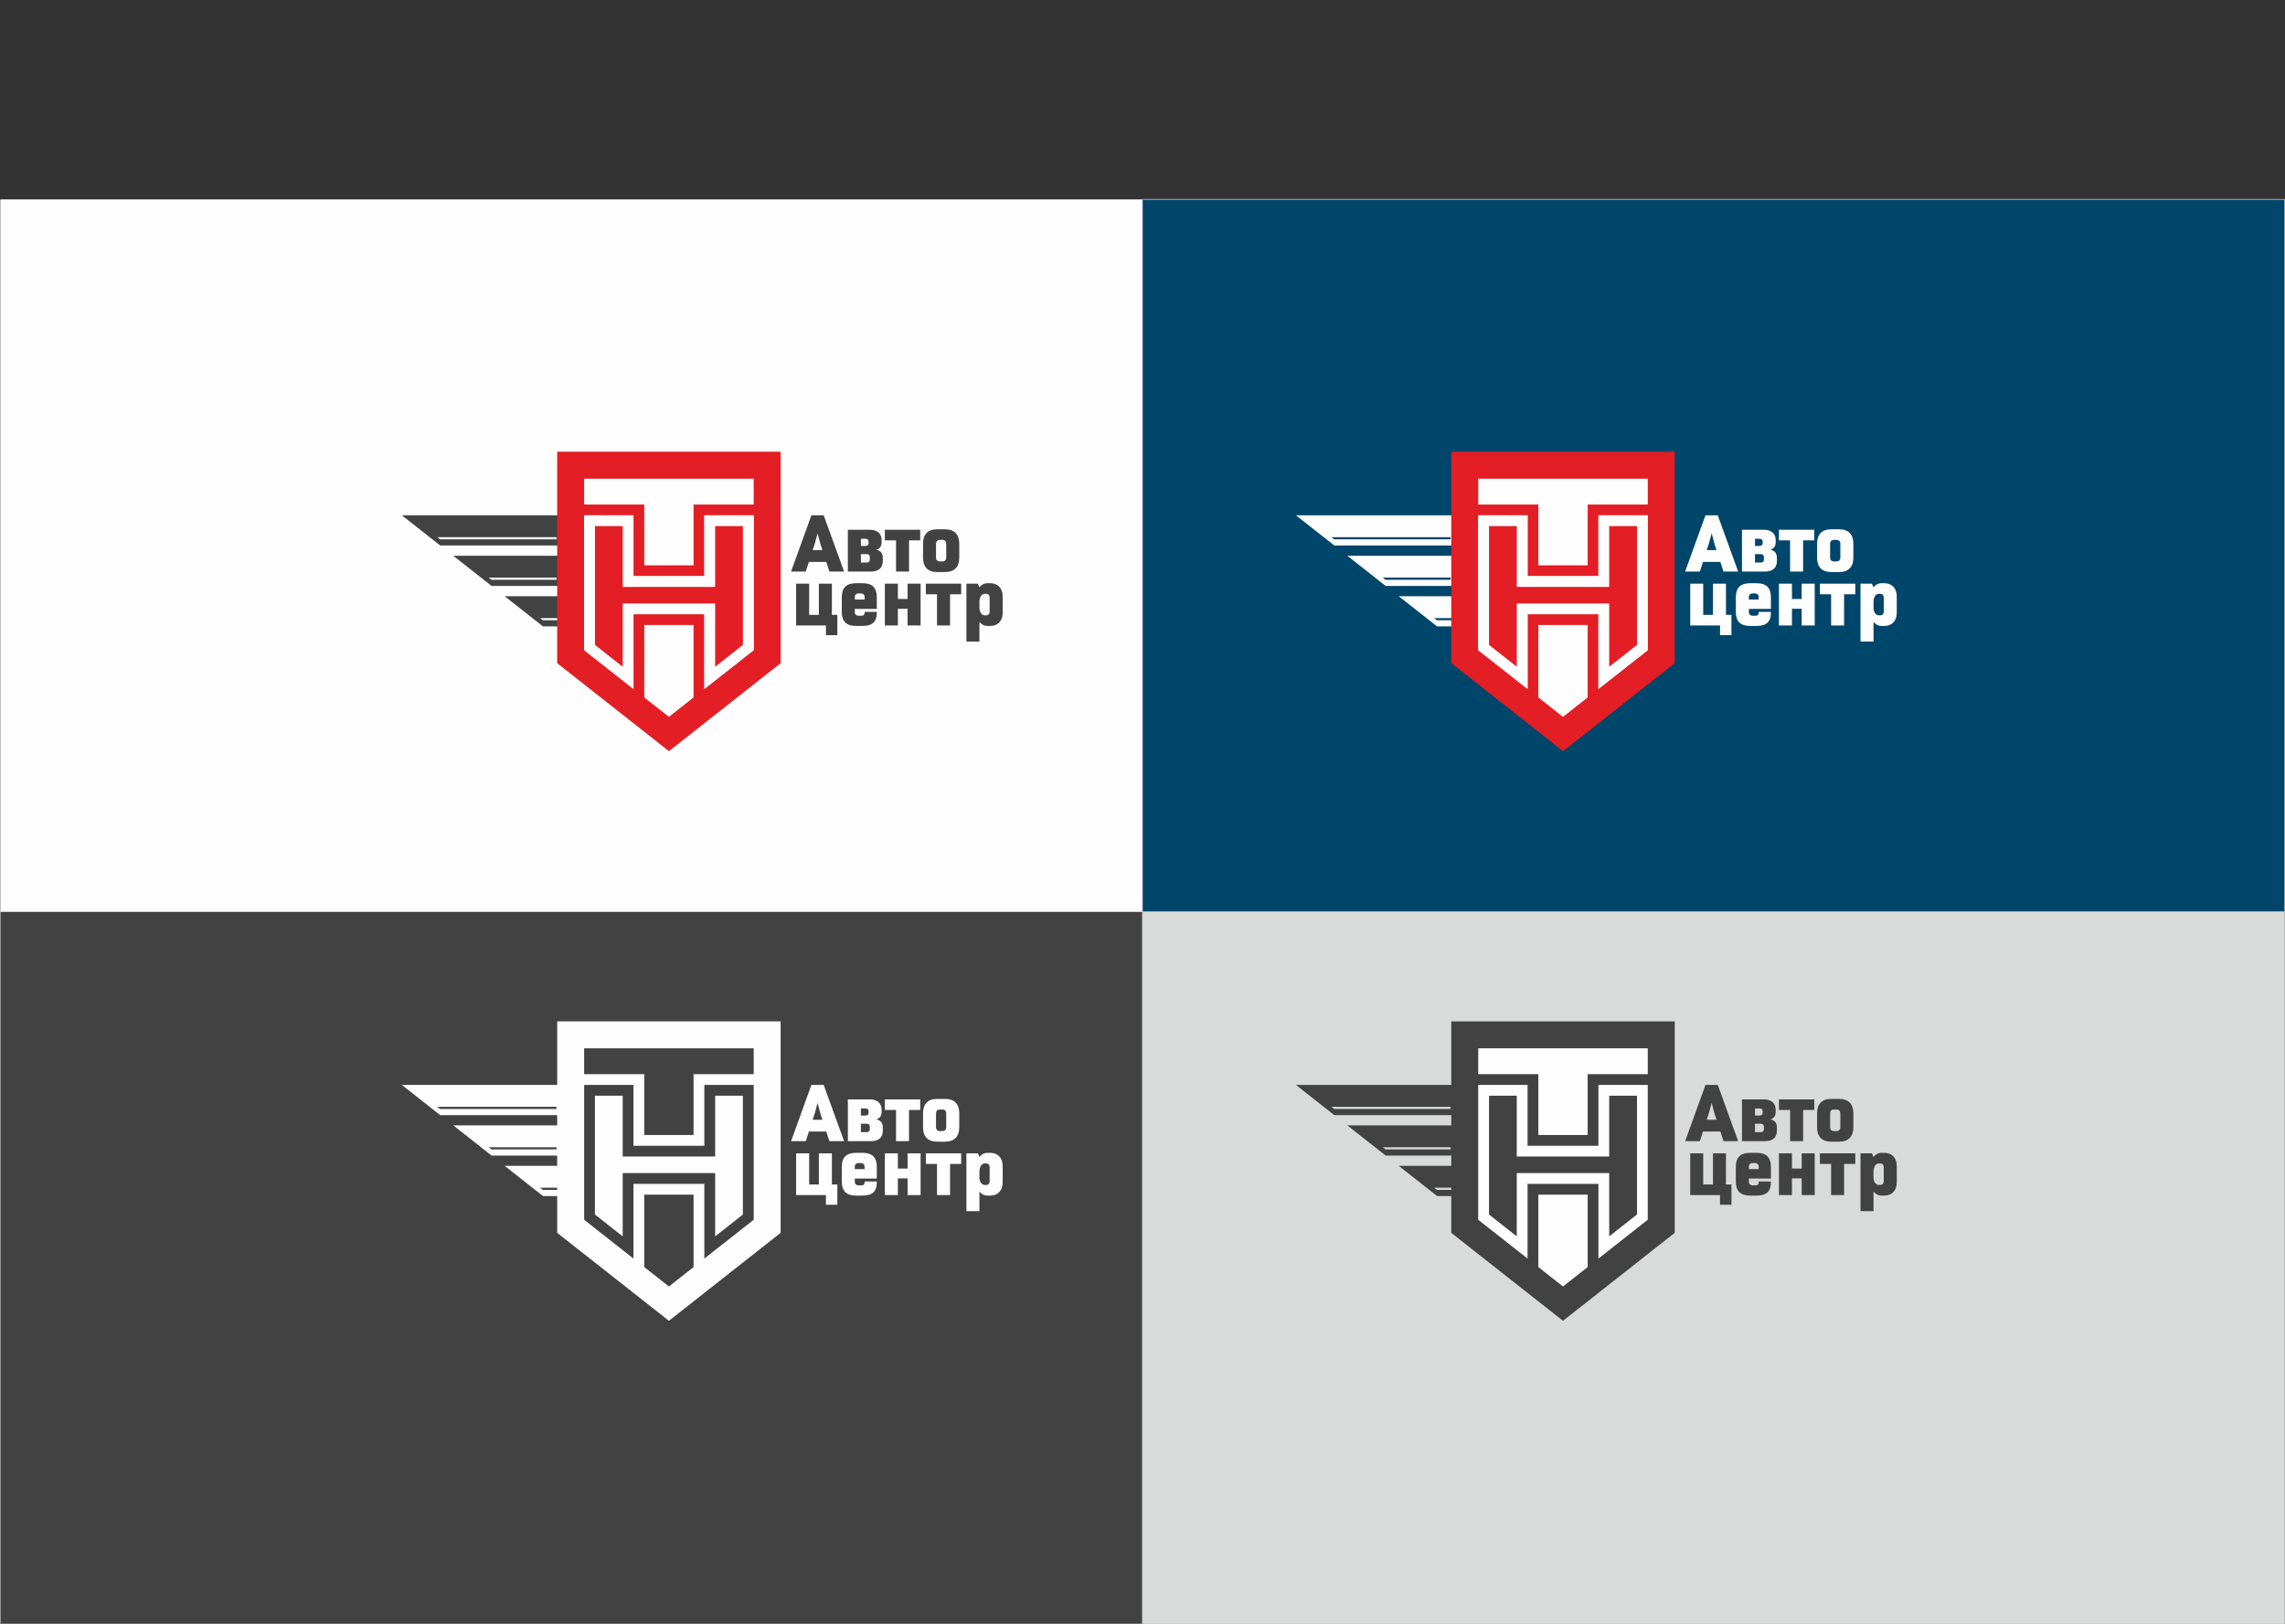
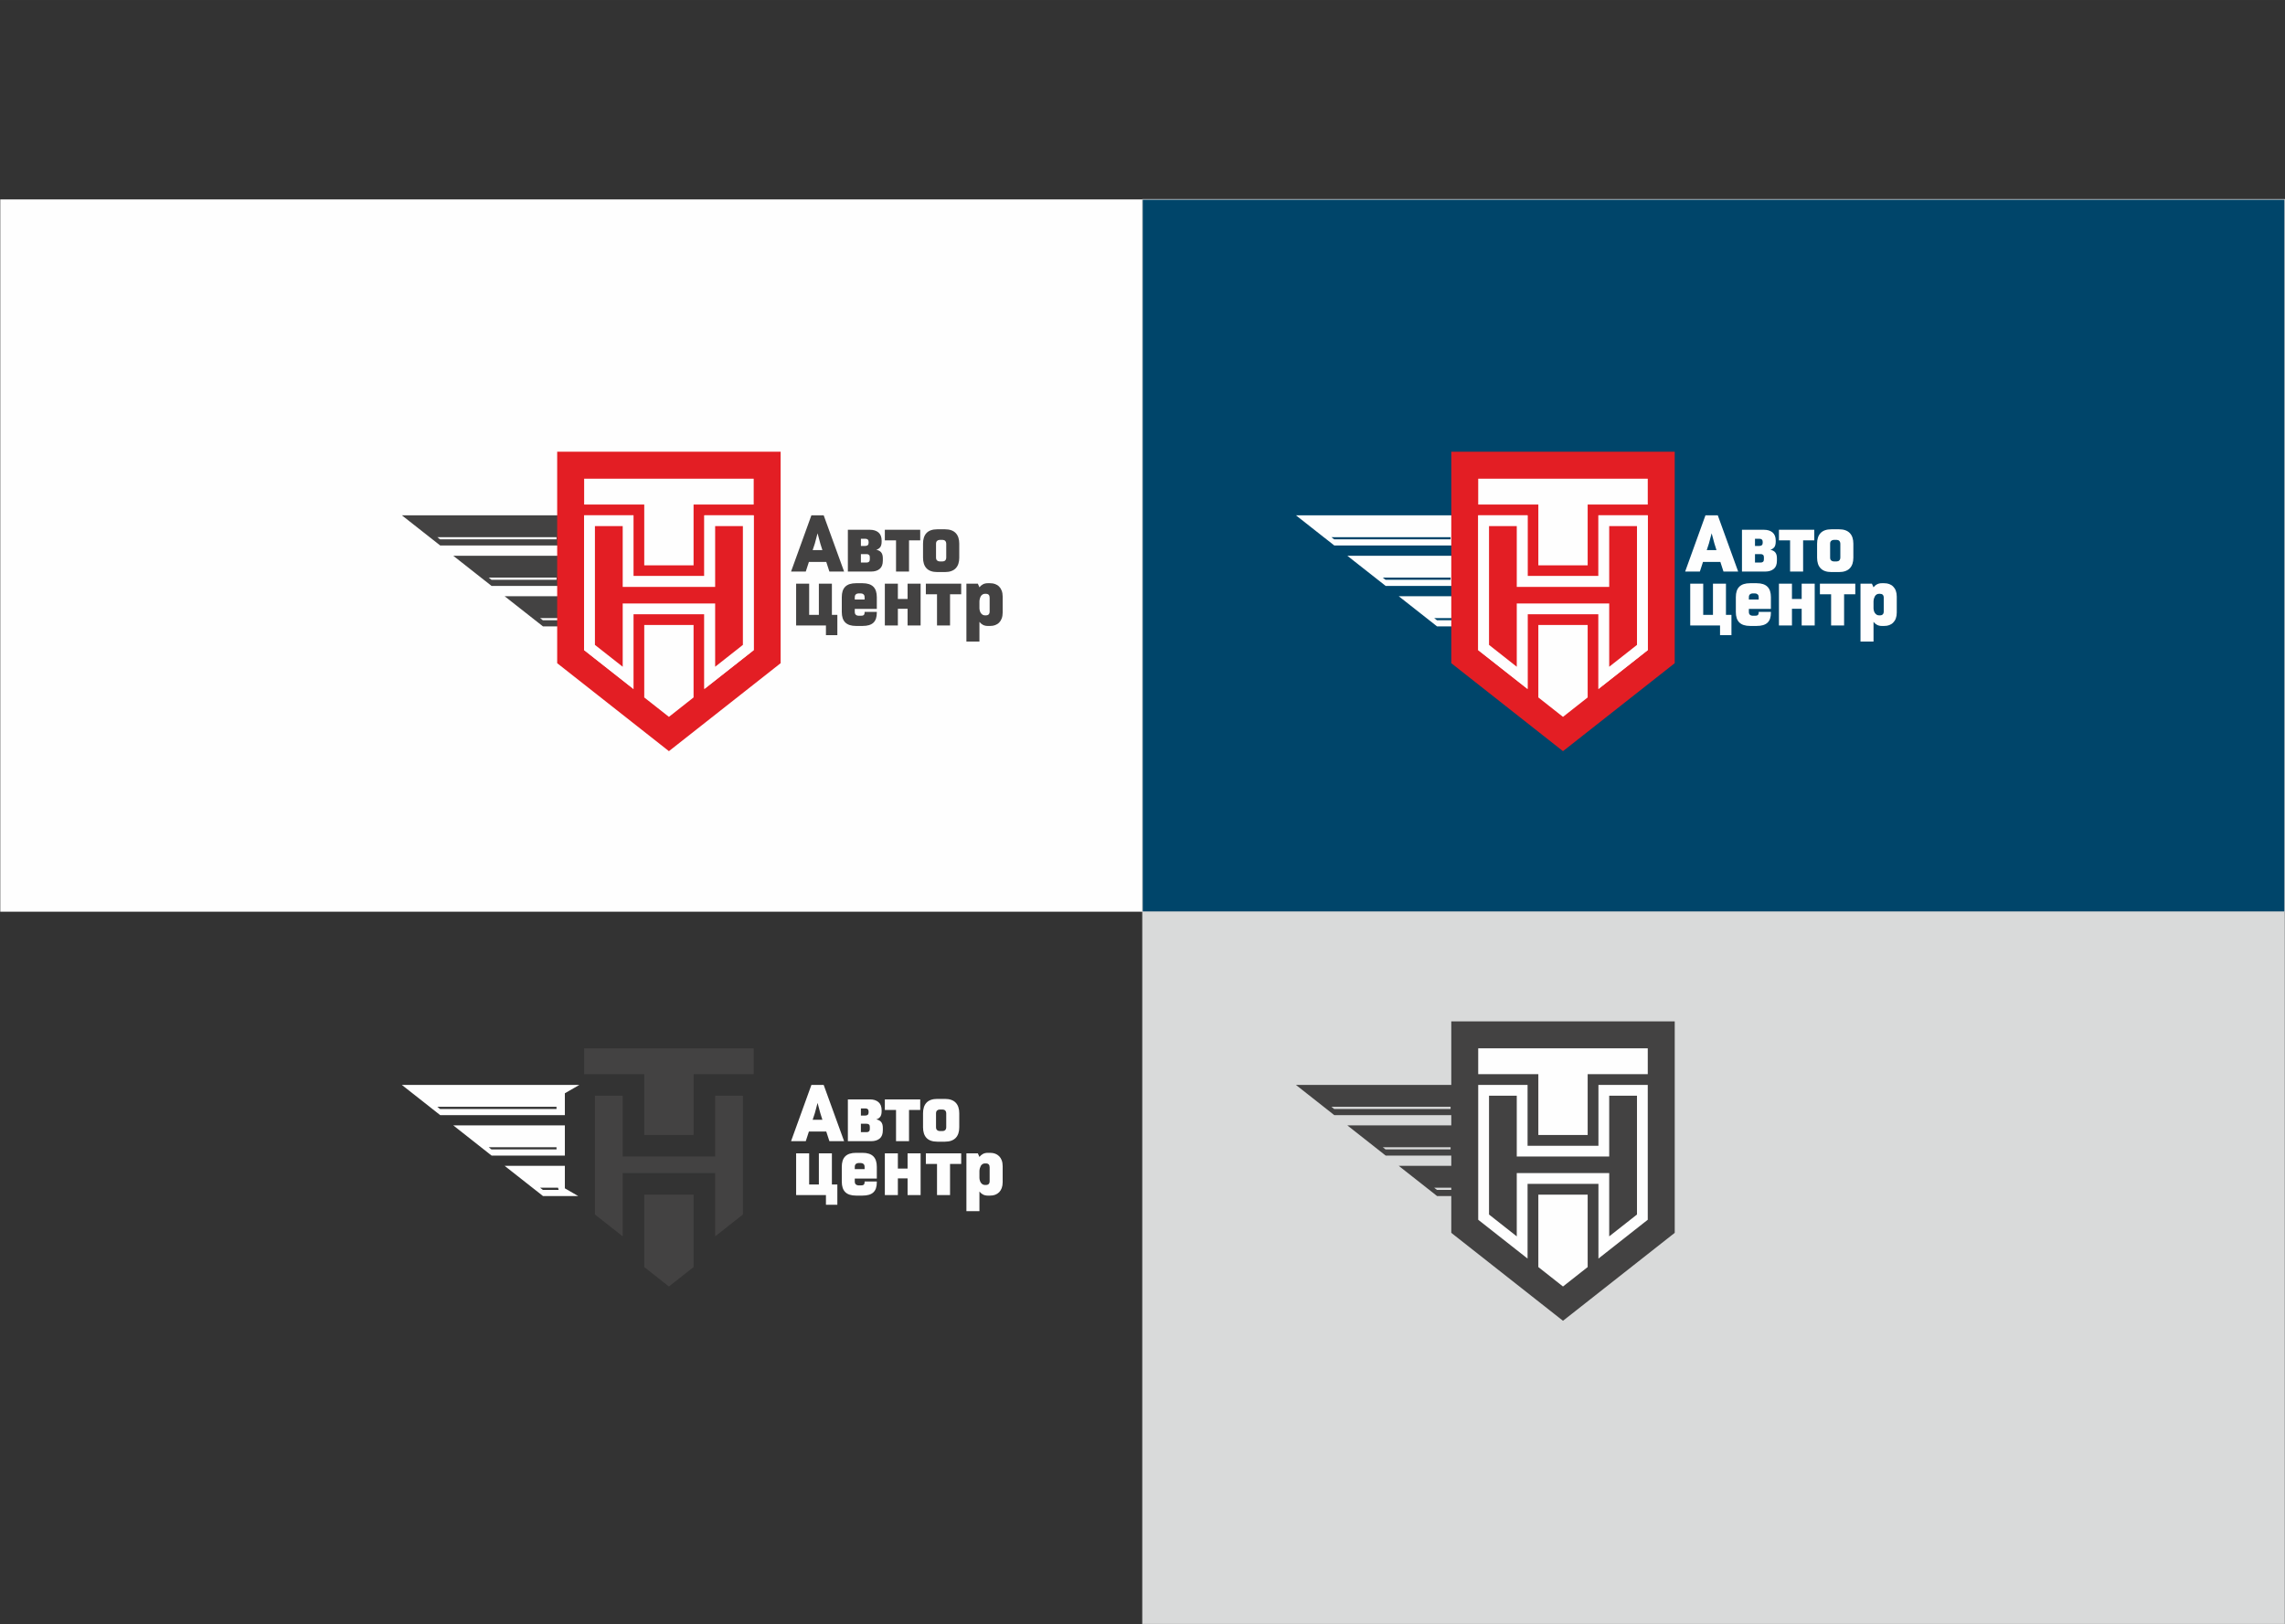
<svg xmlns="http://www.w3.org/2000/svg" xml:space="preserve" width="301.076mm" height="214.038mm" style="shape-rendering:geometricPrecision; text-rendering:geometricPrecision; image-rendering:optimizeQuality; fill-rule:evenodd; clip-rule:evenodd" viewBox="0 0 64906 46142">
  <rect x="0" y="0" width="64906" height="46142" fill="#333333" stroke="none" />
  <defs>
    <style type="text/css">  .str0 {stroke:#C5C6C6;stroke-width:16.427} .fil0 {fill:none;fill-rule:nonzero} .fil6 {fill:#FEFEFE} .fil7 {fill:#434242} .fil5 {fill:#E31E24} .fil2 {fill:#FEFEFE;fill-rule:nonzero} .fil3 {fill:#D9DADA;fill-rule:nonzero} .fil1 {fill:#434242;fill-rule:nonzero} .fil4 {fill:#00456A;fill-rule:nonzero}  </style>
  </defs>
  <g id="DESIGNED_x0020_BY_x0020_FREEPIK">
    <polygon class="fil0" points="8,0 8,46134 64897,46134 64897,0 " />
-     <polygon class="fil1 str0" points="8,25900 8,46134 32453,46134 32453,25900 " />
    <polygon class="fil2" points="8,5665 8,25900 32453,25900 32453,5665 " />
    <polygon class="fil3 str0" points="64897,5665 64897,46134 32453,46134 32453,5665 " />
    <polygon class="fil4 str0" points="64897,5665 64897,25900 32453,25900 32453,5665 " />
    <path class="fil1" d="M15420 17620l449 0 -18 -61 -509 0 78 61zm-896 -533l-189 -149 1710 0 0 638 380 219 -1001 0 -39 -31 0 0 -261 -205 -600 -472zm-2102 -1827l78 61 3308 0 0 -61 -3386 0zm-140 61l-78 -61 0 0 -789 -621 5041 0 -411 237 0 620 -3541 0 -222 -175 0 0zm1600 1088l78 61 1848 0 0 -61 -1926 0zm27 193l-246 -193 -614 -484 -174 -137 3170 0 0 858 -2081 0 -55 -44z" />
    <polygon class="fil5" points="19242,21149 19001,21339 15827,18840 15827,12833 22174,12833 22174,18840 " />
    <polygon class="fil6" points="17994,17449 17994,19182 17994,19572 16593,18469 16593,14639 17994,14639 17994,14945 17994,16367 20007,16367 20007,14945 20007,14639 21409,14639 21409,18469 20007,19572 20007,19182 20007,17449 " />
    <path class="fil6" d="M16899 14945l0 3375 789 621 0 -1798 87 0 219 0 2013 0 219 0 88 0 0 1798 788 -621 0 -3375 -788 0 0 1728 -88 0 -219 0 -2013 0 -219 0 -87 0 0 -1728 -789 0zm1095 2504l0 1733 0 390 -1401 -1103 0 -3830 1401 0 0 306 0 1422 2013 0 0 -1422 0 -306 1402 0 0 3830 -1402 1103 0 -390 0 -1733 -2013 0z" />
    <polygon class="fil6" points="16593,14333 18300,14333 18300,16060 19701,16060 19701,14333 21409,14333 21409,13599 16593,13599 " />
    <polygon class="fil6" points="18300,19813 19001,20365 19701,19813 19701,17755 18300,17755 " />
    <polygon class="fil5" points="16899,14945 16899,18320 17688,18941 17688,17143 17775,17143 17994,17143 20007,17143 20226,17143 20314,17143 20314,18941 21102,18320 21102,14945 20314,14945 20314,16673 20226,16673 20007,16673 17994,16673 17775,16673 17688,16673 17688,14945 " />
    <path class="fil1" d="M23977 16237l-580 -1598 -349 0 -578 1598 418 0 89 -274 493 0 89 274 418 0zm-831 -797l77 -290 78 290 59 187 -276 0 62 -187zm938 -390l0 1187 660 0c103,0 185,-25 246,-78 57,-48 87,-125 87,-233l0 -66c0,-75 -16,-132 -50,-171 -30,-34 -75,-59 -137,-71 48,-13 87,-39 114,-75 25,-34 39,-87 39,-158l0 -25c0,-105 -30,-182 -89,-233 -62,-52 -142,-77 -244,-77l-626 0zm530 691c61,0 93,28 93,85l0 66c0,60 -32,89 -93,89l-160 0 0 -240 160 0zm-35 -436c62,0 94,30 94,89l0 26c0,59 -32,89 -94,89l-125 0 0 -204 125 0zm555 -255l0 301 318 0 0 886 369 0 0 -886 318 0 0 -301 -1005 0zm2114 395c0,-258 -132,-409 -406,-409l-217 0c-139,0 -242,37 -308,107 -66,71 -98,172 -98,302l0 397c0,130 32,231 98,301 66,71 169,108 308,108l217 0c274,0 406,-151 406,-409l0 -397zm-660 4c0,-39 10,-66 30,-84 21,-18 46,-28 73,-28l85 0c57,0 102,37 102,112l0 388c0,76 -45,112 -102,112l-85 0c-27,0 -52,-9 -73,-27 -20,-18 -30,-46 -30,-85l0 -388zm-3974 2320l847 0 0 274 324 0 0 -576 -155 0 0 -886 -370 0 0 886 -276 0 0 -886 -370 0 0 1188zm2292 -471l0 -333c0,-263 -126,-397 -406,-397l-183 0c-281,0 -406,134 -406,397l0 420c0,263 125,397 406,397l183 0c280,0 406,-118 406,-376l0 -23 -347 0 0 18c0,80 -46,91 -103,91l-73 0c-27,0 -52,-9 -73,-27 -20,-18 -30,-46 -30,-85l0 -82 626 0zm-626 -328c0,-39 10,-67 30,-85 21,-18 46,-27 73,-27l73 0c28,0 53,9 73,27 21,18 30,46 30,85l0 61 -279 0 0 -61zm1500 -389l0 434 -276 0 0 -434 -370 0 0 1188 370 0 0 -475 276 0 0 475 370 0 0 -1188 -370 0zm519 0l0 302 317 0 0 886 370 0 0 -886 317 0 0 -302 -1004 0zm1522 1644l0 -559c30,39 64,66 98,84 39,21 85,32 135,32l69 0c54,0 102,-7 143,-23 44,-16 80,-38 115,-73 61,-61 100,-155 100,-283l0 -456c0,-128 -39,-222 -100,-283 -35,-35 -71,-57 -115,-73 -41,-16 -89,-23 -143,-23l-69 0c-50,0 -96,11 -135,32 -38,20 -70,48 -98,84l-45 -103 -325 0 0 1644 370 0zm183 -1356c71,0 107,37 107,110l0 392c0,73 -36,110 -107,110l-28 0c-25,0 -45,-7 -66,-18 -16,-12 -32,-25 -48,-46 -11,-16 -22,-37 -29,-64 -7,-25 -12,-50 -12,-73l0 -194c0,-25 5,-53 12,-80 9,-30 18,-52 27,-68 27,-44 69,-69 116,-69l28 0z" />
    <path class="fil2" d="M40817 17620l448 0 -17 -61 -509 0 78 61zm-896 -533l-189 -149 1710 0 0 638 380 219 -1001 0 -40 -31 0 0 -260 -205 -600 -472zm-2102 -1827l78 61 3308 0 0 -61 -3386 0zm-140 61l-79 -61 0 0 -788 -621 5040 0 -410 237 0 620 -3541 0 -222 -175 0 0zm1599 1088l78 61 1849 0 0 -61 -1927 0zm28 193l-246 -193 -615 -484 -173 -137 3170 0 0 858 -2081 0 -55 -44z" />
    <polygon class="fil5" points="44639,21149 44397,21339 41224,18840 41224,12833 47571,12833 47571,18840 " />
    <polygon class="fil6" points="43391,17449 43391,19182 43391,19572 41989,18469 41989,14639 43391,14639 43391,14945 43391,16367 45404,16367 45404,14945 45404,14639 46805,14639 46805,18469 45404,19572 45404,19182 45404,17449 " />
    <path class="fil6" d="M42296 14945l0 3375 788 621 0 -1798 88 0 219 0 2013 0 219 0 87 0 0 1798 789 -621 0 -3375 -789 0 0 1728 -87 0 -219 0 -2013 0 -219 0 -88 0 0 -1728 -788 0zm1095 2504l0 1733 0 390 -1402 -1103 0 -3830 1402 0 0 306 0 1422 2013 0 0 -1422 0 -306 1401 0 0 3830 -1401 1103 0 -390 0 -1733 -2013 0z" />
    <polygon class="fil6" points="41989,14333 43697,14333 43697,16060 45098,16060 45098,14333 46805,14333 46805,13599 41989,13599 " />
    <polygon class="fil6" points="43697,19813 44397,20365 45098,19813 45098,17755 43697,17755 " />
    <polygon class="fil5" points="42296,14945 42296,18320 43084,18941 43084,17143 43172,17143 43391,17143 45404,17143 45623,17143 45710,17143 45710,18941 46499,18320 46499,14945 45710,14945 45710,16673 45623,16673 45404,16673 43391,16673 43172,16673 43084,16673 43084,14945 " />
    <path class="fil2" d="M49373 16237l-579 -1598 -350 0 -577 1598 418 0 89 -274 493 0 89 274 417 0zm-831 -797l78 -290 78 290 59 187 -276 0 61 -187zm939 -390l0 1187 660 0c102,0 184,-25 246,-78 57,-48 87,-125 87,-233l0 -66c0,-75 -16,-132 -50,-171 -30,-34 -76,-59 -137,-71 48,-13 86,-39 114,-75 25,-34 39,-87 39,-158l0 -25c0,-105 -30,-182 -89,-233 -62,-52 -142,-77 -245,-77l-625 0zm529 691c62,0 94,28 94,85l0 66c0,60 -32,89 -94,89l-159 0 0 -240 159 0zm-34 -436c62,0 94,30 94,89l0 26c0,59 -32,89 -94,89l-125 0 0 -204 125 0zm555 -255l0 301 317 0 0 886 370 0 0 -886 317 0 0 -301 -1004 0zm2114 395c0,-258 -132,-409 -406,-409l-217 0c-140,0 -242,37 -308,107 -67,71 -99,172 -99,302l0 397c0,130 32,231 99,301 66,71 168,108 308,108l217 0c274,0 406,-151 406,-409l0 -397zm-660 4c0,-39 9,-66 30,-84 20,-18 46,-28 73,-28l84 0c57,0 103,37 103,112l0 388c0,76 -46,112 -103,112l-84 0c-27,0 -53,-9 -73,-27 -21,-18 -30,-46 -30,-85l0 -388zm-3974 2320l847 0 0 274 324 0 0 -576 -156 0 0 -886 -369 0 0 886 -277 0 0 -886 -369 0 0 1188zm2292 -471l0 -333c0,-263 -126,-397 -407,-397l-182 0c-281,0 -407,134 -407,397l0 420c0,263 126,397 407,397l182 0c281,0 407,-118 407,-376l0 -23 -347 0 0 18c0,80 -46,91 -103,91l-73 0c-28,0 -53,-9 -73,-27 -21,-18 -30,-46 -30,-85l0 -82 626 0zm-626 -328c0,-39 9,-67 30,-85 20,-18 45,-27 73,-27l73 0c27,0 52,9 73,27 21,18 30,46 30,85l0 61 -279 0 0 -61zm1500 -389l0 434 -276 0 0 -434 -370 0 0 1188 370 0 0 -475 276 0 0 475 370 0 0 -1188 -370 0zm518 0l0 302 318 0 0 886 369 0 0 -886 318 0 0 -302 -1005 0zm1523 1644l0 -559c30,39 64,66 98,84 39,21 85,32 135,32l68 0c55,0 103,-7 144,-23 44,-16 80,-38 114,-73 62,-61 101,-155 101,-283l0 -456c0,-128 -39,-222 -101,-283 -34,-35 -70,-57 -114,-73 -41,-16 -89,-23 -144,-23l-68 0c-50,0 -96,11 -135,32 -39,20 -71,48 -98,84l-46 -103 -324 0 0 1644 370 0zm183 -1356c70,0 107,37 107,110l0 392c0,73 -37,110 -107,110l-28 0c-25,0 -45,-7 -66,-18 -16,-12 -32,-25 -48,-46 -11,-16 -23,-37 -30,-64 -6,-25 -11,-50 -11,-73l0 -194c0,-25 5,-53 11,-80 10,-30 19,-52 28,-68 27,-44 68,-69 116,-69l28 0z" />
    <path class="fil2" d="M15420 33803l449 0 -18 -62 -509 0 78 62zm-896 -534l-189 -149 1710 0 0 638 380 220 -1001 0 -39 -32 0 0 -261 -205 -600 -472zm-2102 -1827l78 62 3308 0 0 -62 -3386 0zm-140 62l-78 -62 0 0 -789 -621 5041 0 -411 237 0 621 -3541 0 -222 -175 0 0zm1600 1087l78 61 1848 0 0 -61 -1926 0zm27 194l-246 -194 -614 -484 -174 -137 3170 0 0 858 -2081 0 -55 -43z" />
-     <polygon class="fil6" points="19242,37331 19001,37521 15827,35023 15827,29015 22174,29015 22174,35023 " />
-     <path class="fil1" d="M16899 31127l0 3375 789 621 0 -1798 87 0 219 0 2013 0 219 0 88 0 0 1798 788 -621 0 -3375 -788 0 0 1728 -88 0 -219 0 -2013 0 -219 0 -87 0 0 -1728 -789 0zm1095 2504l0 1733 0 390 -1401 -1103 0 -3830 1401 0 0 306 0 1422 2013 0 0 -1422 0 -306 1402 0 0 3830 -1402 1103 0 -390 0 -1733 -2013 0z" />
+     <path class="fil1" d="M16899 31127l0 3375 789 621 0 -1798 87 0 219 0 2013 0 219 0 88 0 0 1798 788 -621 0 -3375 -788 0 0 1728 -88 0 -219 0 -2013 0 -219 0 -87 0 0 -1728 -789 0zm1095 2504z" />
    <polygon class="fil1" points="16593,30515 18300,30515 18300,32243 19701,32243 19701,30515 21409,30515 21409,29781 16593,29781 " />
    <polygon class="fil1" points="18300,35995 19001,36547 19701,35995 19701,33938 18300,33938 " />
    <path class="fil2" d="M23977 32419l-580 -1598 -349 0 -578 1598 418 0 89 -274 493 0 89 274 418 0zm-831 -797l77 -290 78 290 59 188 -276 0 62 -188zm938 -390l0 1187 660 0c103,0 185,-25 246,-77 57,-48 87,-126 87,-233l0 -67c0,-75 -16,-132 -50,-171 -30,-34 -75,-59 -137,-71 48,-13 87,-38 114,-75 25,-34 39,-87 39,-157l0 -25c0,-105 -30,-183 -89,-233 -62,-53 -142,-78 -244,-78l-626 0zm530 692c61,0 93,27 93,84l0 66c0,60 -32,89 -93,89l-160 0 0 -239 160 0zm-35 -436c62,0 94,29 94,89l0 25c0,59 -32,89 -94,89l-125 0 0 -203 125 0zm555 -256l0 301 318 0 0 886 369 0 0 -886 318 0 0 -301 -1005 0zm2114 395c0,-258 -132,-409 -406,-409l-217 0c-139,0 -242,37 -308,108 -66,70 -98,171 -98,301l0 397c0,130 32,231 98,302 66,70 169,107 308,107l217 0c274,0 406,-151 406,-409l0 -397zm-660 5c0,-39 10,-67 30,-85 21,-18 46,-27 73,-27l85 0c57,0 102,36 102,112l0 388c0,75 -45,111 -102,111l-85 0c-27,0 -52,-9 -73,-27 -20,-18 -30,-46 -30,-84l0 -388zm-3974 2319l847 0 0 274 324 0 0 -576 -155 0 0 -885 -370 0 0 885 -276 0 0 -885 -370 0 0 1187zm2292 -470l0 -334c0,-262 -126,-397 -406,-397l-183 0c-281,0 -406,135 -406,397l0 420c0,263 125,398 406,398l183 0c280,0 406,-119 406,-377l0 -23 -347 0 0 18c0,80 -46,92 -103,92l-73 0c-27,0 -52,-10 -73,-28 -20,-18 -30,-45 -30,-84l0 -82 626 0zm-626 -329c0,-39 10,-66 30,-85 21,-18 46,-27 73,-27l73 0c28,0 53,9 73,27 21,19 30,46 30,85l0 61 -279 0 0 -61zm1500 -388l0 433 -276 0 0 -433 -370 0 0 1187 370 0 0 -475 276 0 0 475 370 0 0 -1187 -370 0zm519 0l0 301 317 0 0 886 370 0 0 -886 317 0 0 -301 -1004 0zm1522 1643l0 -559c30,39 64,66 98,85 39,20 85,32 135,32l69 0c54,0 102,-7 143,-23 44,-16 80,-39 115,-73 61,-62 100,-156 100,-283l0 -457c0,-128 -39,-222 -100,-283 -35,-34 -71,-57 -115,-73 -41,-16 -89,-23 -143,-23l-69 0c-50,0 -96,11 -135,32 -38,20 -70,48 -98,84l-45 -102 -325 0 0 1643 370 0zm183 -1356c71,0 107,37 107,110l0 393c0,73 -36,109 -107,109l-28 0c-25,0 -45,-7 -66,-18 -16,-11 -32,-25 -48,-46 -11,-16 -22,-36 -29,-64 -7,-25 -12,-50 -12,-73l0 -194c0,-25 5,-52 12,-80 9,-29 18,-52 27,-68 27,-44 69,-69 116,-69l28 0z" />
    <path class="fil1" d="M40817 33803l448 0 -17 -62 -509 0 78 62zm-896 -534l-189 -149 1710 0 0 638 380 220 -1001 0 -40 -32 0 0 -260 -205 -600 -472zm-2102 -1827l78 62 3308 0 0 -62 -3386 0zm-140 62l-79 -62 0 0 -788 -621 5040 0 -410 237 0 621 -3541 0 -222 -175 0 0zm1599 1087l78 61 1849 0 0 -61 -1927 0zm28 194l-246 -194 -615 -484 -173 -137 3170 0 0 858 -2081 0 -55 -43z" />
    <polygon class="fil7" points="44639,37331 44397,37521 41224,35023 41224,29015 47571,29015 47571,35023 " />
    <path class="fil6" d="M42296 31127l0 3375 788 621 0 -1798 88 0 219 0 2013 0 219 0 87 0 0 1798 789 -621 0 -3375 -789 0 0 1728 -87 0 -219 0 -2013 0 -219 0 -88 0 0 -1728 -788 0zm1095 2504l0 1733 0 390 -1402 -1103 0 -3830 1402 0 0 306 0 1422 2013 0 0 -1422 0 -306 1401 0 0 3830 -1401 1103 0 -390 0 -1733 -2013 0z" />
    <polygon class="fil6" points="41989,30515 43697,30515 43697,32243 45098,32243 45098,30515 46805,30515 46805,29781 41989,29781 " />
    <polygon class="fil6" points="43697,35995 44397,36547 45098,35995 45098,33938 43697,33938 " />
-     <path class="fil1" d="M49373 32419l-579 -1598 -350 0 -577 1598 418 0 89 -274 493 0 89 274 417 0zm-831 -797l78 -290 78 290 59 188 -276 0 61 -188zm939 -390l0 1187 660 0c102,0 184,-25 246,-77 57,-48 87,-126 87,-233l0 -67c0,-75 -16,-132 -50,-171 -30,-34 -76,-59 -137,-71 48,-13 86,-38 114,-75 25,-34 39,-87 39,-157l0 -25c0,-105 -30,-183 -89,-233 -62,-53 -142,-78 -245,-78l-625 0zm529 692c62,0 94,27 94,84l0 66c0,60 -32,89 -94,89l-159 0 0 -239 159 0zm-34 -436c62,0 94,29 94,89l0 25c0,59 -32,89 -94,89l-125 0 0 -203 125 0zm555 -256l0 301 317 0 0 886 370 0 0 -886 317 0 0 -301 -1004 0zm2114 395c0,-258 -132,-409 -406,-409l-217 0c-140,0 -242,37 -308,108 -67,70 -99,171 -99,301l0 397c0,130 32,231 99,302 66,70 168,107 308,107l217 0c274,0 406,-151 406,-409l0 -397zm-660 5c0,-39 9,-67 30,-85 20,-18 46,-27 73,-27l84 0c57,0 103,36 103,112l0 388c0,75 -46,111 -103,111l-84 0c-27,0 -53,-9 -73,-27 -21,-18 -30,-46 -30,-84l0 -388zm-3974 2319l847 0 0 274 324 0 0 -576 -156 0 0 -885 -369 0 0 885 -277 0 0 -885 -369 0 0 1187zm2292 -470l0 -334c0,-262 -126,-397 -407,-397l-182 0c-281,0 -407,135 -407,397l0 420c0,263 126,398 407,398l182 0c281,0 407,-119 407,-377l0 -23 -347 0 0 18c0,80 -46,92 -103,92l-73 0c-28,0 -53,-10 -73,-28 -21,-18 -30,-45 -30,-84l0 -82 626 0zm-626 -329c0,-39 9,-66 30,-85 20,-18 45,-27 73,-27l73 0c27,0 52,9 73,27 21,19 30,46 30,85l0 61 -279 0 0 -61zm1500 -388l0 433 -276 0 0 -433 -370 0 0 1187 370 0 0 -475 276 0 0 475 370 0 0 -1187 -370 0zm518 0l0 301 318 0 0 886 369 0 0 -886 318 0 0 -301 -1005 0zm1523 1643l0 -559c30,39 64,66 98,85 39,20 85,32 135,32l68 0c55,0 103,-7 144,-23 44,-16 80,-39 114,-73 62,-62 101,-156 101,-283l0 -457c0,-128 -39,-222 -101,-283 -34,-34 -70,-57 -114,-73 -41,-16 -89,-23 -144,-23l-68 0c-50,0 -96,11 -135,32 -39,20 -71,48 -98,84l-46 -102 -324 0 0 1643 370 0zm183 -1356c70,0 107,37 107,110l0 393c0,73 -37,109 -107,109l-28 0c-25,0 -45,-7 -66,-18 -16,-11 -32,-25 -48,-46 -11,-16 -23,-36 -30,-64 -6,-25 -11,-50 -11,-73l0 -194c0,-25 5,-52 11,-80 10,-29 19,-52 28,-68 27,-44 68,-69 116,-69l28 0z" />
  </g>
</svg>